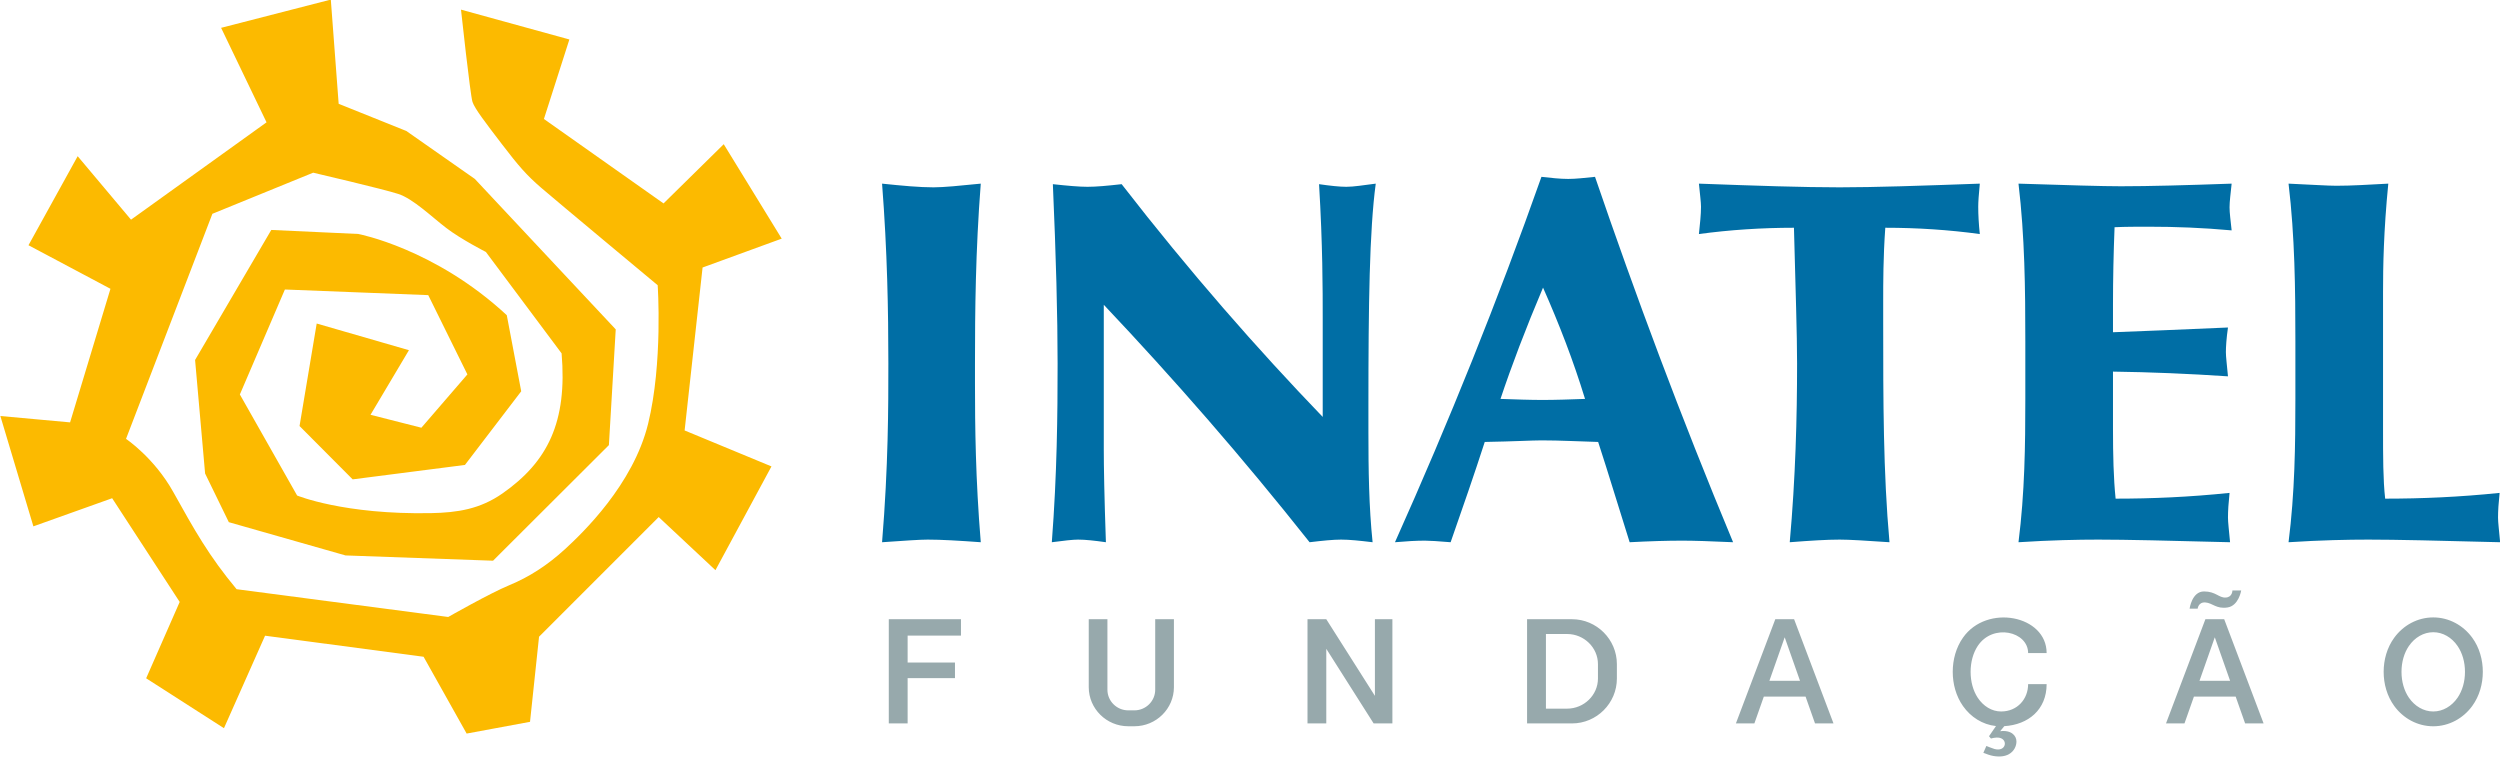
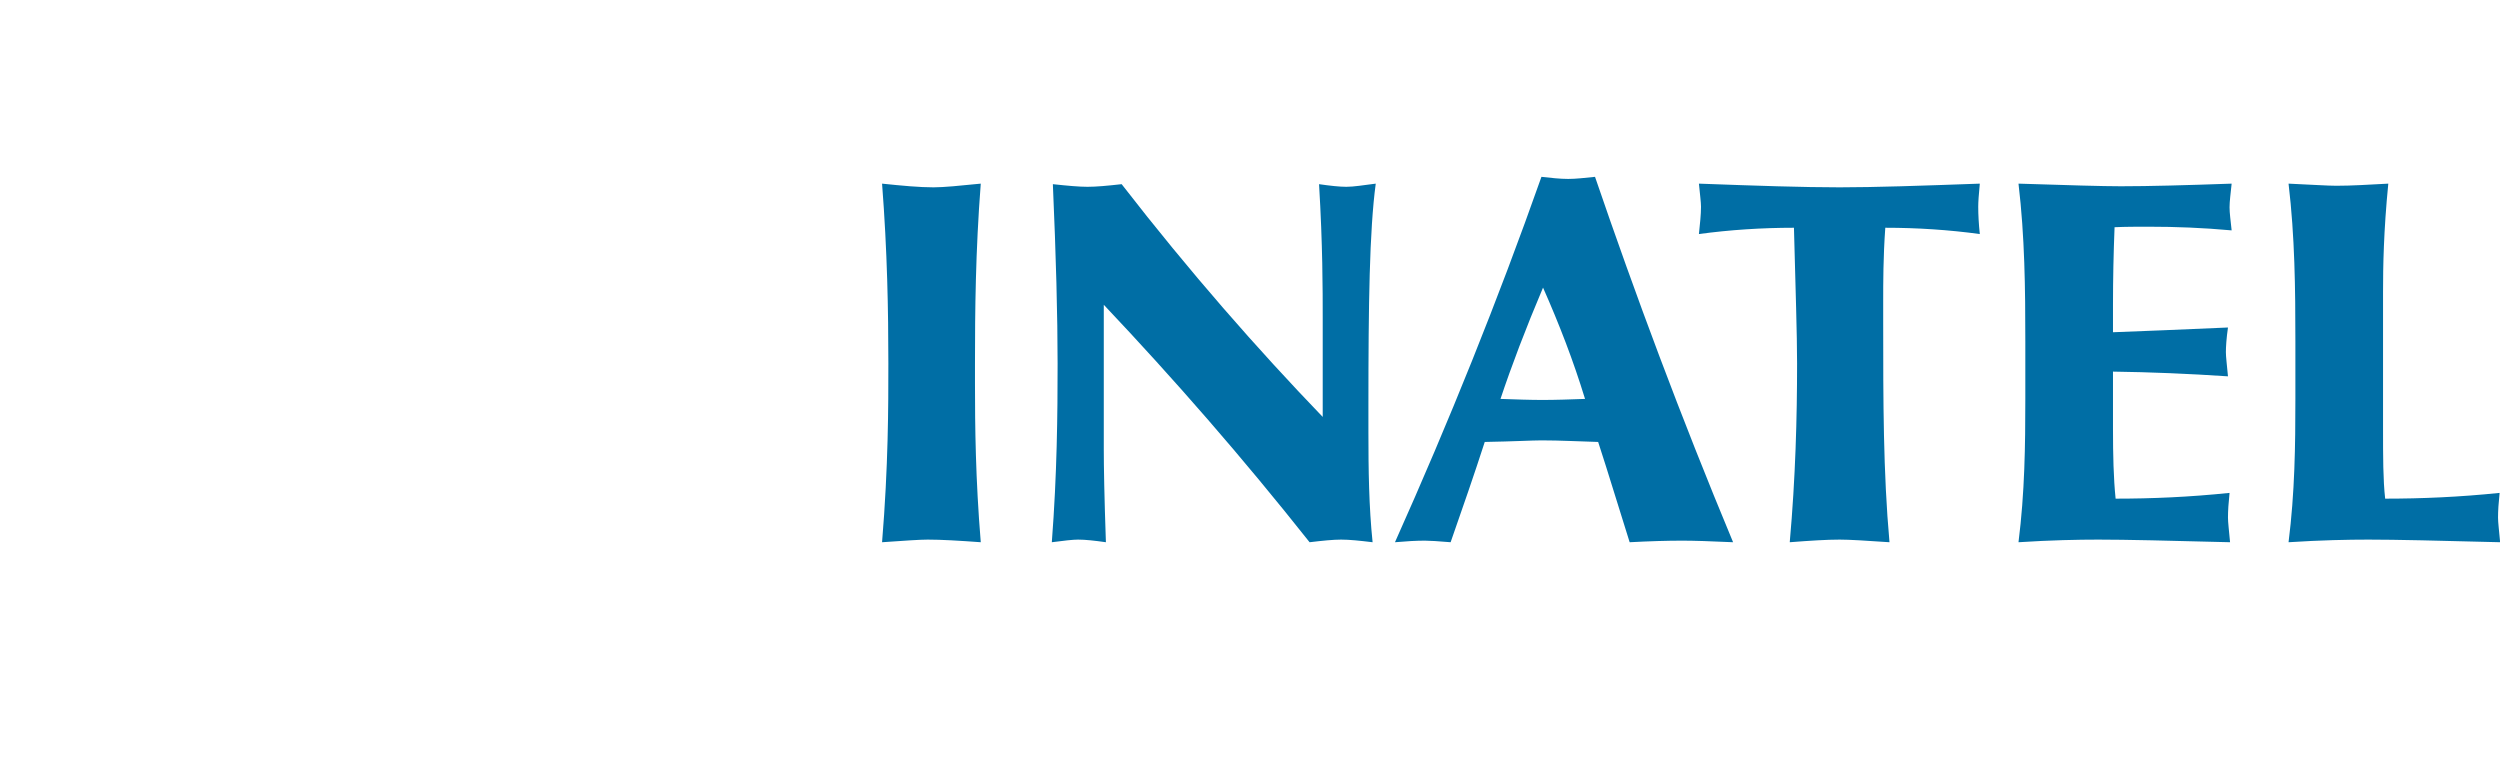
<svg xmlns="http://www.w3.org/2000/svg" width="383.2pt" height="116.1pt" viewBox="0 0 383.2 116.1" version="1.1">
  <defs>
    <clipPath id="clip1">
-       <path d="M 135 27 L 383.199 27 L 383.199 84 L 135 84 Z M 135 27 " />
+       <path d="M 135 27 L 383.199 27 L 383.199 84 L 135 84 M 135 27 " />
    </clipPath>
  </defs>
  <g id="surface1">
    <g clip-path="url(#clip1)" clip-rule="nonzero">
      <path style=" stroke:none;fill-rule:evenodd;fill:rgb(0%,43.138%,64.647%);fill-opacity:1;" d="M 350.789 83.113 C 355.777 82.793 359.883 82.711 363.023 82.711 C 367.207 82.711 373.965 82.871 383.219 83.113 C 383.059 81.344 382.898 80.055 382.898 79.332 C 382.898 78.285 382.98 77.078 383.141 75.551 C 376.945 76.191 371.148 76.434 365.598 76.434 C 365.273 73.539 365.273 69.996 365.273 65.73 L 365.273 44.727 C 365.273 40.945 365.355 35.473 366.078 28.148 C 363.023 28.312 360.445 28.473 358.113 28.473 C 356.824 28.473 354.41 28.312 350.789 28.148 C 351.754 36.277 351.836 44.246 351.836 52.293 L 351.836 61.227 C 351.836 68.227 351.754 75.469 350.789 83.113 Z M 135.203 83.113 C 138.664 82.871 140.996 82.711 142.203 82.711 C 144.297 82.711 147.031 82.871 150.332 83.113 C 149.527 73.375 149.445 65.328 149.445 58.812 L 149.445 55.672 C 149.445 47.707 149.527 38.531 150.332 28.148 C 147.113 28.473 144.617 28.715 143.09 28.715 C 140.918 28.715 138.34 28.473 135.203 28.148 C 136.008 38.531 136.168 47.707 136.168 55.672 C 136.168 62.27 136.168 71.363 135.203 83.113 Z M 161.223 83.113 C 163.074 82.871 164.441 82.711 165.246 82.711 C 166.371 82.711 167.82 82.871 169.512 83.113 C 169.27 76.207 169.188 71.457 169.188 68.898 L 169.188 46.715 C 179.973 58.125 190.434 70.105 200.734 83.113 C 202.746 82.871 204.355 82.711 205.562 82.711 C 206.852 82.711 208.379 82.871 210.391 83.113 C 209.828 77.656 209.75 72.023 209.75 66.16 L 209.75 62.297 C 209.75 46.633 209.91 35.301 210.875 28.148 C 208.941 28.391 207.496 28.633 206.367 28.633 C 205.32 28.633 203.875 28.473 202.184 28.23 C 202.746 37.551 202.746 44.379 202.746 48.805 L 202.746 63.906 C 192.77 53.539 182.387 41.723 171.926 28.23 C 169.754 28.473 168.062 28.633 166.695 28.633 C 165.406 28.633 163.637 28.473 161.383 28.23 C 161.867 39.242 162.109 48.484 162.109 55.711 C 162.109 63.504 162.027 72.586 161.223 83.113 Z M 213.82 83.113 C 215.594 82.953 217.121 82.871 218.41 82.871 C 219.133 82.871 220.422 82.953 222.352 83.113 C 224.203 77.801 225.973 72.734 227.582 67.742 C 232.008 67.664 234.906 67.5 236.273 67.5 C 239.172 67.5 242.07 67.664 244.965 67.742 C 246.574 72.652 248.105 77.801 249.793 83.113 C 252.852 82.953 255.508 82.871 257.84 82.871 C 259.613 82.871 262.188 82.953 265.648 83.113 C 257.602 63.801 250.68 45.211 244.484 27.105 C 242.875 27.266 241.586 27.426 240.379 27.426 C 239.09 27.426 237.723 27.266 236.273 27.105 C 229.594 46.016 222.109 64.605 213.82 83.113 Z M 229.996 61.145 C 231.688 56.074 233.859 50.359 236.516 44.086 C 239.012 49.719 241.184 55.352 242.953 61.145 C 240.621 61.227 238.445 61.305 236.434 61.305 C 234.504 61.305 232.41 61.227 229.996 61.145 Z M 303.465 35.875 C 303.301 34.348 303.223 32.898 303.223 31.691 C 303.223 30.965 303.301 29.84 303.465 28.148 C 294.449 28.473 287.289 28.715 281.977 28.715 C 276.426 28.715 269.184 28.473 260.41 28.148 C 260.57 29.84 260.73 30.965 260.73 31.691 C 260.73 32.898 260.57 34.348 260.41 35.875 C 265.156 35.23 270.066 34.91 274.977 34.91 C 275.219 44.246 275.457 51.246 275.457 55.672 C 275.457 64.043 275.219 73.137 274.332 83.113 C 277.469 82.871 279.965 82.711 281.977 82.711 C 283.508 82.711 286.082 82.871 289.621 83.113 C 288.656 72.41 288.656 61.305 288.656 49.555 L 288.656 46.258 C 288.656 43.281 288.656 39.418 288.977 34.91 C 293.887 34.91 298.715 35.23 303.465 35.875 Z M 309.395 83.113 C 314.383 82.793 318.488 82.711 321.629 82.711 C 325.812 82.711 332.57 82.871 341.824 83.113 C 341.664 81.344 341.504 80.055 341.504 79.332 C 341.504 78.285 341.586 77.078 341.746 75.551 C 335.551 76.191 329.836 76.434 324.281 76.434 C 323.961 73.297 323.879 69.754 323.879 65.73 L 323.879 56.961 C 329.594 57.039 335.469 57.281 341.504 57.684 C 341.344 55.914 341.184 54.707 341.184 53.98 C 341.184 53.176 341.262 51.891 341.504 50.199 C 334.18 50.523 328.305 50.762 323.879 50.926 L 323.879 46.66 C 323.879 42.797 323.961 38.852 324.121 34.828 C 325.812 34.75 327.582 34.75 329.352 34.75 C 333.457 34.75 337.641 34.91 342.066 35.312 C 341.906 33.785 341.746 32.656 341.746 31.773 C 341.746 30.887 341.906 29.68 342.066 28.148 C 335.148 28.391 329.434 28.551 325.086 28.551 C 322.27 28.551 317.039 28.391 309.395 28.148 C 310.359 36.277 310.441 44.246 310.441 52.293 L 310.441 61.227 C 310.441 68.227 310.359 75.469 309.395 83.113 Z M 309.395 83.113 " />
    </g>
-     <path style=" stroke:none;fill-rule:evenodd;fill:rgb(98.827%,72.852%,0%);fill-opacity:1;" d="M 33.891 4.266 L 50.707 -0.062 L 51.91 15.91 L 62.277 20.074 L 72.777 27.422 L 94.379 50.488 L 93.332 68.227 L 75.574 85.945 L 52.961 85.137 L 35.074 80.039 L 31.438 72.578 L 29.902 55.176 L 41.582 35.246 L 54.914 35.863 C 54.914 35.863 66.652 38.078 77.68 48.312 L 79.891 59.977 L 71.266 71.266 L 54.055 73.477 L 45.914 65.301 L 48.543 49.59 L 62.68 53.676 L 56.793 63.578 L 64.59 65.562 L 71.641 57.391 L 65.641 45.238 L 43.668 44.375 L 36.766 60.465 L 45.543 75.953 C 45.543 75.953 52.703 78.914 66.094 78.652 C 70.125 78.574 73.582 78.035 77.02 75.633 C 83.984 70.762 86.969 64.66 86.082 54.164 L 74.477 38.621 C 74.477 38.621 70.652 36.668 68.402 34.945 C 66.152 33.219 63.34 30.48 61.055 29.73 C 58.766 28.98 48.004 26.469 48.004 26.469 L 32.555 32.77 L 19.316 67.27 C 19.316 67.27 23.629 70.156 26.555 75.406 C 29.816 81.262 32.02 85.219 36.266 90.312 L 68.703 94.57 C 68.703 94.57 75.078 90.934 78.078 89.695 C 81.078 88.457 83.891 86.656 86.594 84.184 C 89.293 81.707 97.055 74.281 99.344 64.945 C 101.629 55.605 100.809 43.719 100.809 43.719 C 100.809 43.719 85.133 30.668 82.922 28.758 C 80.707 26.844 79.469 25.418 76.922 22.082 C 74.371 18.742 72.758 16.645 72.422 15.613 C 72.082 14.582 70.66 1.477 70.66 1.477 L 87.273 6.051 L 83.371 18.238 L 101.707 31.18 L 110.934 22.102 L 119.82 36.578 L 107.691 41.004 L 104.938 65.98 L 118.25 71.492 L 109.664 87.395 L 100.965 79.254 L 82.625 97.594 L 81.242 110.641 L 71.527 112.441 L 64.926 100.668 L 40.629 97.441 L 34.328 111.617 L 22.402 103.969 L 27.543 92.266 L 17.191 76.367 L 5.117 80.68 L 0.055 63.766 L 10.742 64.742 L 16.93 44.266 L 4.367 37.59 L 11.906 23.941 L 20.082 33.672 L 40.855 18.75 Z M 33.891 4.266 " />
-     <path style=" stroke:none;fill-rule:evenodd;fill:rgb(59.18%,66.209%,67.381%);fill-opacity:1;" d="M 147.297 94.914 L 147.297 97.426 L 139.121 97.426 L 139.121 101.551 L 146.379 101.551 L 146.379 103.941 L 139.121 103.941 L 139.121 110.887 L 136.234 110.887 L 136.234 94.914 C 139.922 94.914 143.609 94.914 147.297 94.914 Z M 210.746 94.914 L 213.426 94.914 L 213.426 110.887 C 212.469 110.887 211.508 110.887 210.551 110.887 L 203.293 99.449 L 203.293 110.887 L 200.414 110.887 L 200.414 94.914 L 203.293 94.914 L 210.746 106.66 Z M 235.516 94.914 L 240.953 94.914 C 244.742 94.914 247.836 98.012 247.836 101.797 L 247.836 104.004 C 247.836 107.789 244.742 110.887 240.953 110.887 L 234.07 110.887 L 234.07 94.914 Z M 272.117 94.914 C 273.078 94.914 274.039 94.914 275 94.914 L 281.039 110.887 L 278.207 110.887 L 276.758 106.773 L 270.359 106.773 L 268.91 110.887 L 266.078 110.887 Z M 380.566 102.98 C 380.566 104.824 380.055 106.691 378.938 108.223 C 377.574 110.09 375.406 111.324 372.969 111.324 C 370.527 111.324 368.359 110.09 366.996 108.223 C 365.879 106.691 365.367 104.824 365.367 102.98 C 365.367 101.137 365.879 99.266 366.996 97.738 C 368.359 95.871 370.527 94.637 372.969 94.637 C 375.406 94.637 377.574 95.871 378.938 97.738 C 380.055 99.266 380.566 101.137 380.566 102.98 Z M 377.832 102.98 C 377.832 104.488 377.426 105.879 376.699 106.941 C 375.809 108.242 374.449 109.055 372.969 109.055 C 371.488 109.055 370.129 108.242 369.234 106.941 C 368.508 105.879 368.102 104.488 368.102 102.98 C 368.102 101.473 368.508 100.082 369.234 99.02 C 370.129 97.715 371.488 96.906 372.969 96.906 C 374.449 96.906 375.809 97.715 376.699 99.02 C 377.426 100.082 377.832 101.473 377.832 102.98 Z M 338.043 94.914 C 339.004 94.914 339.965 94.914 340.926 94.914 L 346.965 110.887 L 344.133 110.887 L 342.684 106.773 L 336.285 106.773 L 334.836 110.887 L 332.004 110.887 Z M 335.621 93.301 L 336.855 93.301 C 336.855 93.301 336.953 92.25 338.059 92.344 C 339.164 92.438 339.707 93.375 341.434 93.113 C 343.156 92.852 343.531 90.508 343.531 90.508 L 342.184 90.508 C 342.184 90.508 342.199 91.539 341.152 91.594 C 340.102 91.652 339.641 90.656 337.832 90.656 C 335.965 90.656 335.621 93.301 335.621 93.301 Z M 341.832 104.355 L 339.484 97.684 L 337.137 104.355 Z M 313.707 104.859 C 313.707 108.773 310.906 111.082 307.219 111.305 L 306.582 112.082 C 308.242 111.863 309.082 112.723 309.082 113.664 C 309.078 114.336 308.738 115.152 307.914 115.609 C 307.352 115.918 306.559 116.059 305.5 115.867 C 305.051 115.785 304.562 115.609 304.008 115.395 L 304.469 114.34 C 304.469 114.34 305.328 114.695 305.699 114.801 C 307.469 115.297 307.828 113.395 306.512 113.094 C 305.906 112.957 305.176 113.207 305.176 113.207 L 304.875 112.848 L 305.945 111.289 C 303.879 111.074 302.066 109.906 300.887 108.223 C 299.812 106.691 299.316 104.824 299.316 102.98 C 299.316 101.137 299.812 99.266 300.887 97.738 C 304.551 92.512 313.707 94.316 313.707 100.102 L 310.871 100.102 C 310.871 96.789 305.457 95.504 303.141 99.02 C 302.445 100.082 302.055 101.473 302.055 102.98 C 302.055 104.488 302.445 105.879 303.141 106.941 C 304 108.242 305.305 109.055 306.727 109.055 C 309.246 109.055 310.871 107.125 310.871 104.859 Z M 275.906 104.355 L 273.559 97.684 L 271.211 104.355 Z M 236.961 97.18 L 236.961 108.621 L 240.207 108.621 C 242.801 108.621 244.934 106.539 244.934 104.004 L 244.934 101.797 C 244.934 99.262 242.801 97.18 240.207 97.18 Z M 169.746 94.914 L 169.746 105.727 C 169.746 107.461 171.18 108.883 172.934 108.883 L 173.883 108.883 C 175.637 108.883 177.07 107.461 177.07 105.727 L 177.07 94.914 L 179.938 94.914 L 179.938 105.332 C 179.938 108.629 177.219 111.32 173.883 111.32 L 172.934 111.32 C 169.602 111.32 166.883 108.629 166.883 105.332 L 166.883 94.914 Z M 169.746 94.914 " />
  </g>
</svg>